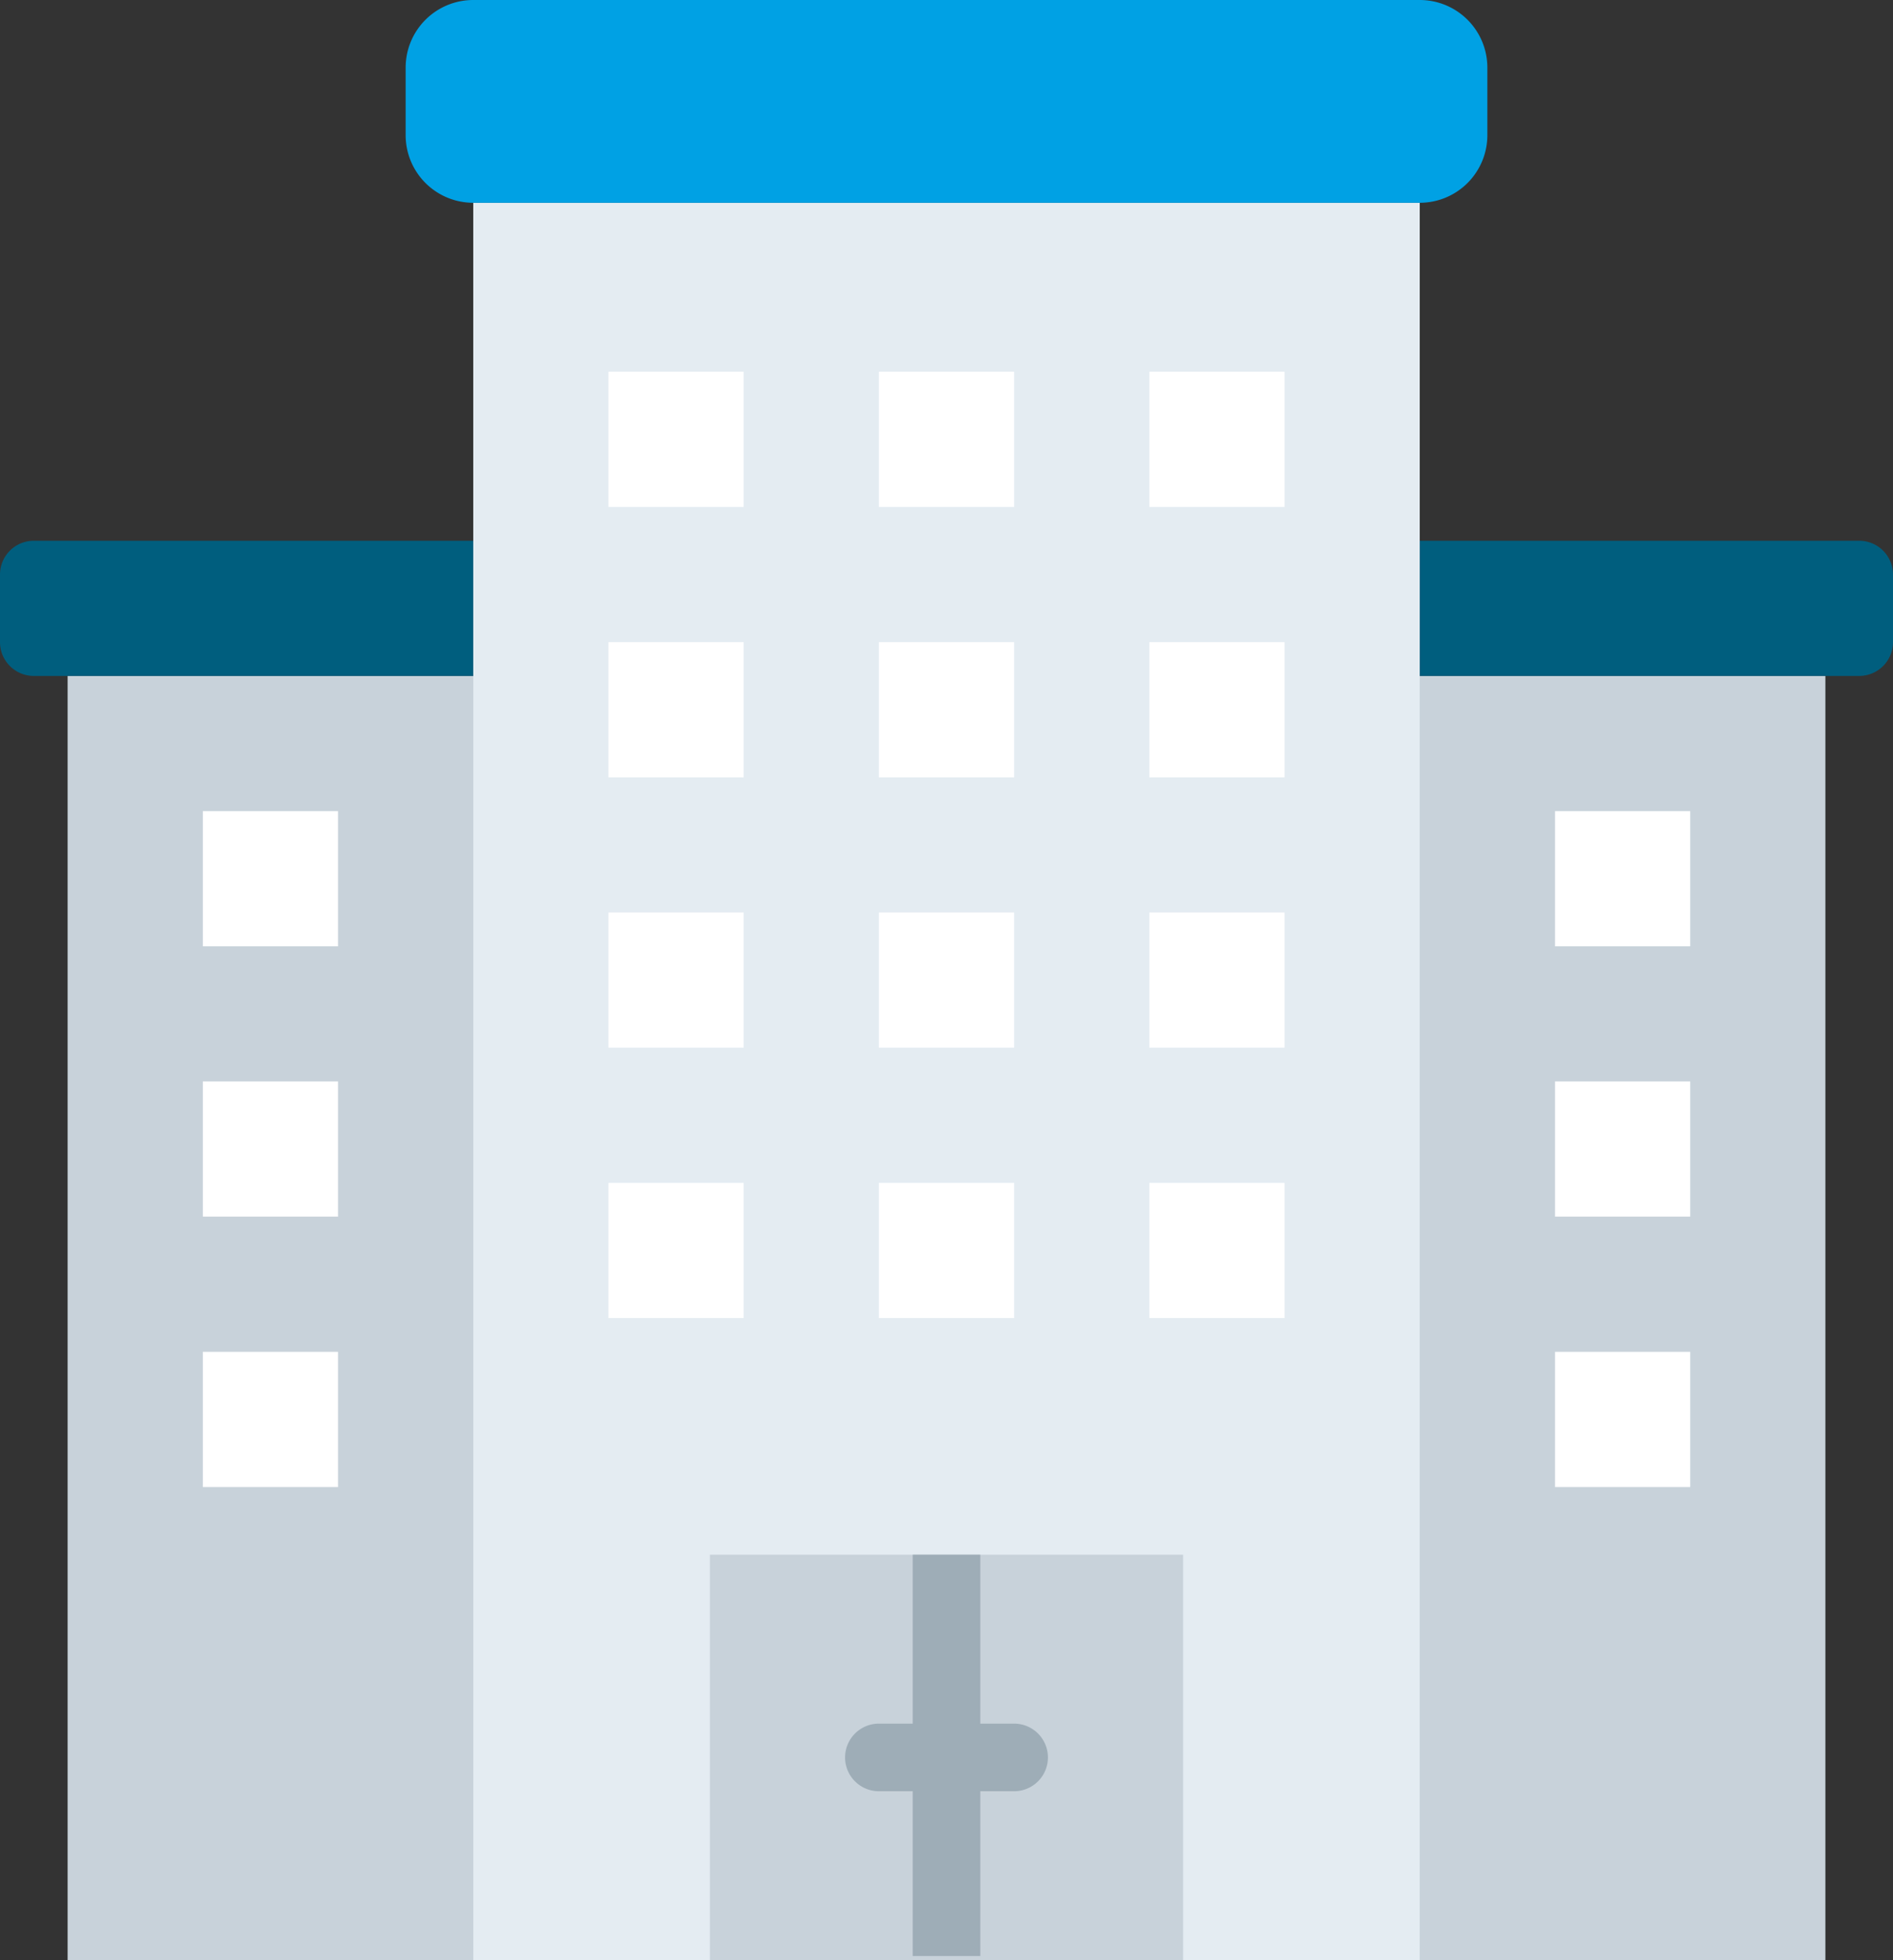
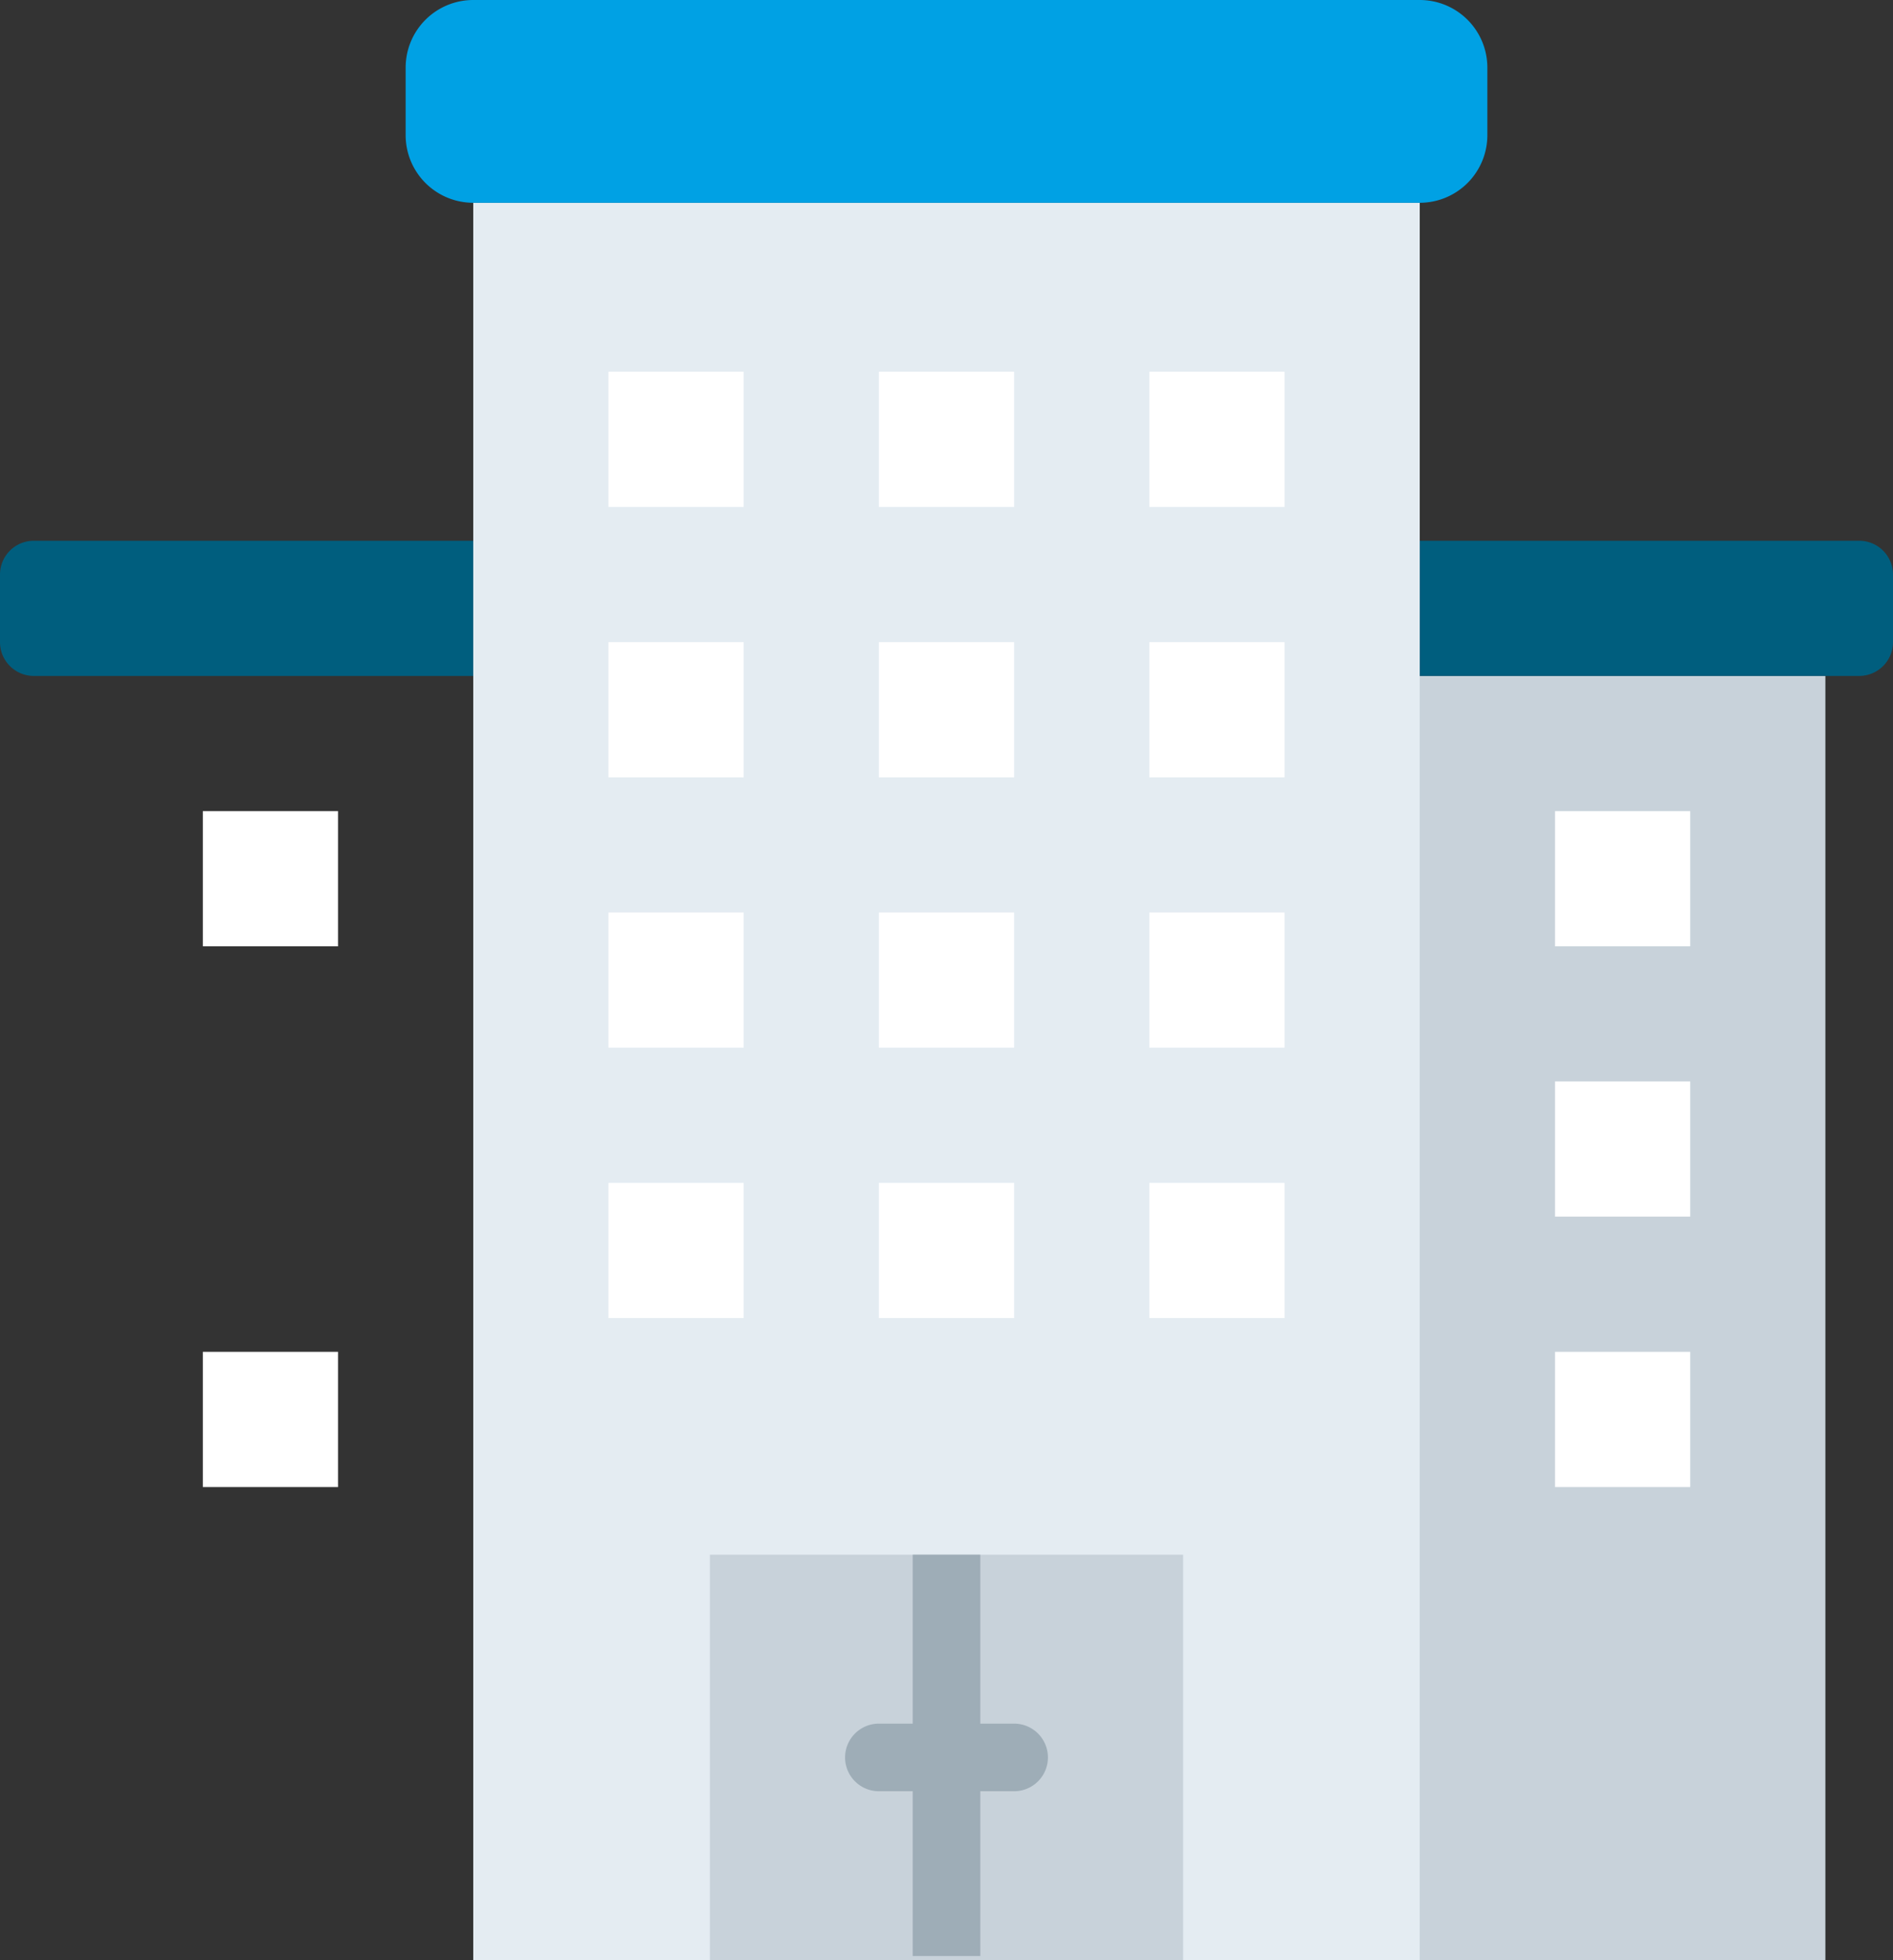
<svg xmlns="http://www.w3.org/2000/svg" width="108.091" height="111.951">
  <rect width="100%" height="100%" fill="#333333" stroke="none" />
  <path fill="#e4ecf2" d="M27.023 111.951h54.045V11.581H27.023Z" data-name="Path 20329" />
  <g data-name="Group 13014">
    <path fill="#c8d2da" d="M40.535 111.951h27.023V88.789H40.535Z" data-name="Path 20330" />
    <path fill="#00a1e4" d="M81.069 11.581H27.023a3.86 3.86 0 0 1-3.86-3.86V3.86A3.86 3.86 0 0 1 27.023 0h54.045a3.86 3.86 0 0 1 3.86 3.86v3.86a3.86 3.86 0 0 1-3.86 3.861" data-name="Path 20331" />
-     <path fill="#c8d2da" d="M3.861 111.952h23.162V38.604H3.861Z" data-name="Path 20332" />
  </g>
  <path fill="#005e7e" d="M27.023 38.604H1.93A1.93 1.93 0 0 1 0 36.674v-3.86a1.93 1.93 0 0 1 1.93-1.93h25.093Z" data-name="Path 20333" />
  <path fill="#c8d2da" d="M81.068 111.952h23.162V38.604H81.068Z" data-name="Path 20334" />
  <path fill="#005e7e" d="M81.068 38.604h25.093a1.93 1.93 0 0 0 1.93-1.93v-3.86a1.93 1.93 0 0 0-1.93-1.93H81.068Z" data-name="Path 20335" />
  <g fill="#fff" data-name="Group 13015">
    <path d="M34.743 28.953h7.721v-7.724h-7.721Z" data-name="Path 20336" />
    <path d="M50.185 28.953h7.721v-7.724h-7.721Z" data-name="Path 20337" />
    <path d="M65.627 28.953h7.721v-7.724h-7.721Z" data-name="Path 20338" />
    <path d="M34.743 44.395h7.721v-7.721h-7.721Z" data-name="Path 20339" />
    <path d="M50.185 44.395h7.721v-7.721h-7.721Z" data-name="Path 20340" />
    <path d="M65.627 44.395h7.721v-7.721h-7.721Z" data-name="Path 20341" />
    <path d="M34.743 59.836h7.721v-7.721h-7.721Z" data-name="Path 20342" />
    <path d="M50.185 59.836h7.721v-7.721h-7.721Z" data-name="Path 20343" />
    <path d="M65.627 59.836h7.721v-7.721h-7.721Z" data-name="Path 20344" />
    <path d="M34.743 75.278h7.721v-7.721h-7.721Z" data-name="Path 20345" />
    <path d="M50.185 75.278h7.721v-7.721h-7.721Z" data-name="Path 20346" />
    <path d="M65.627 75.278h7.721v-7.721h-7.721Z" data-name="Path 20347" />
-     <path d="M11.581 54.046h7.721v-7.721h-7.721Z" data-name="Path 20348" />
-     <path d="M11.581 69.483h7.721v-7.721h-7.721Z" data-name="Path 20349" />
+     <path d="M11.581 54.046h7.721v-7.721h-7.721" data-name="Path 20348" />
    <path d="M11.581 84.929h7.721v-7.724h-7.721Z" data-name="Path 20350" />
    <path d="M88.792 54.046h7.721v-7.721h-7.721Z" data-name="Path 20351" />
    <path d="M88.792 69.483h7.721v-7.721h-7.721Z" data-name="Path 20352" />
    <path d="M88.792 84.929h7.721v-7.724h-7.721Z" data-name="Path 20353" />
  </g>
  <g fill="#9eadb7" data-name="Group 13016">
    <path d="M52.115 111.71h3.861V88.789h-3.861Z" data-name="Path 20354" />
    <path d="M57.906 102.301h-7.721a1.93 1.93 0 1 1 0-3.861h7.721a1.93 1.93 0 1 1 0 3.861" data-name="Path 20355" />
  </g>
</svg>